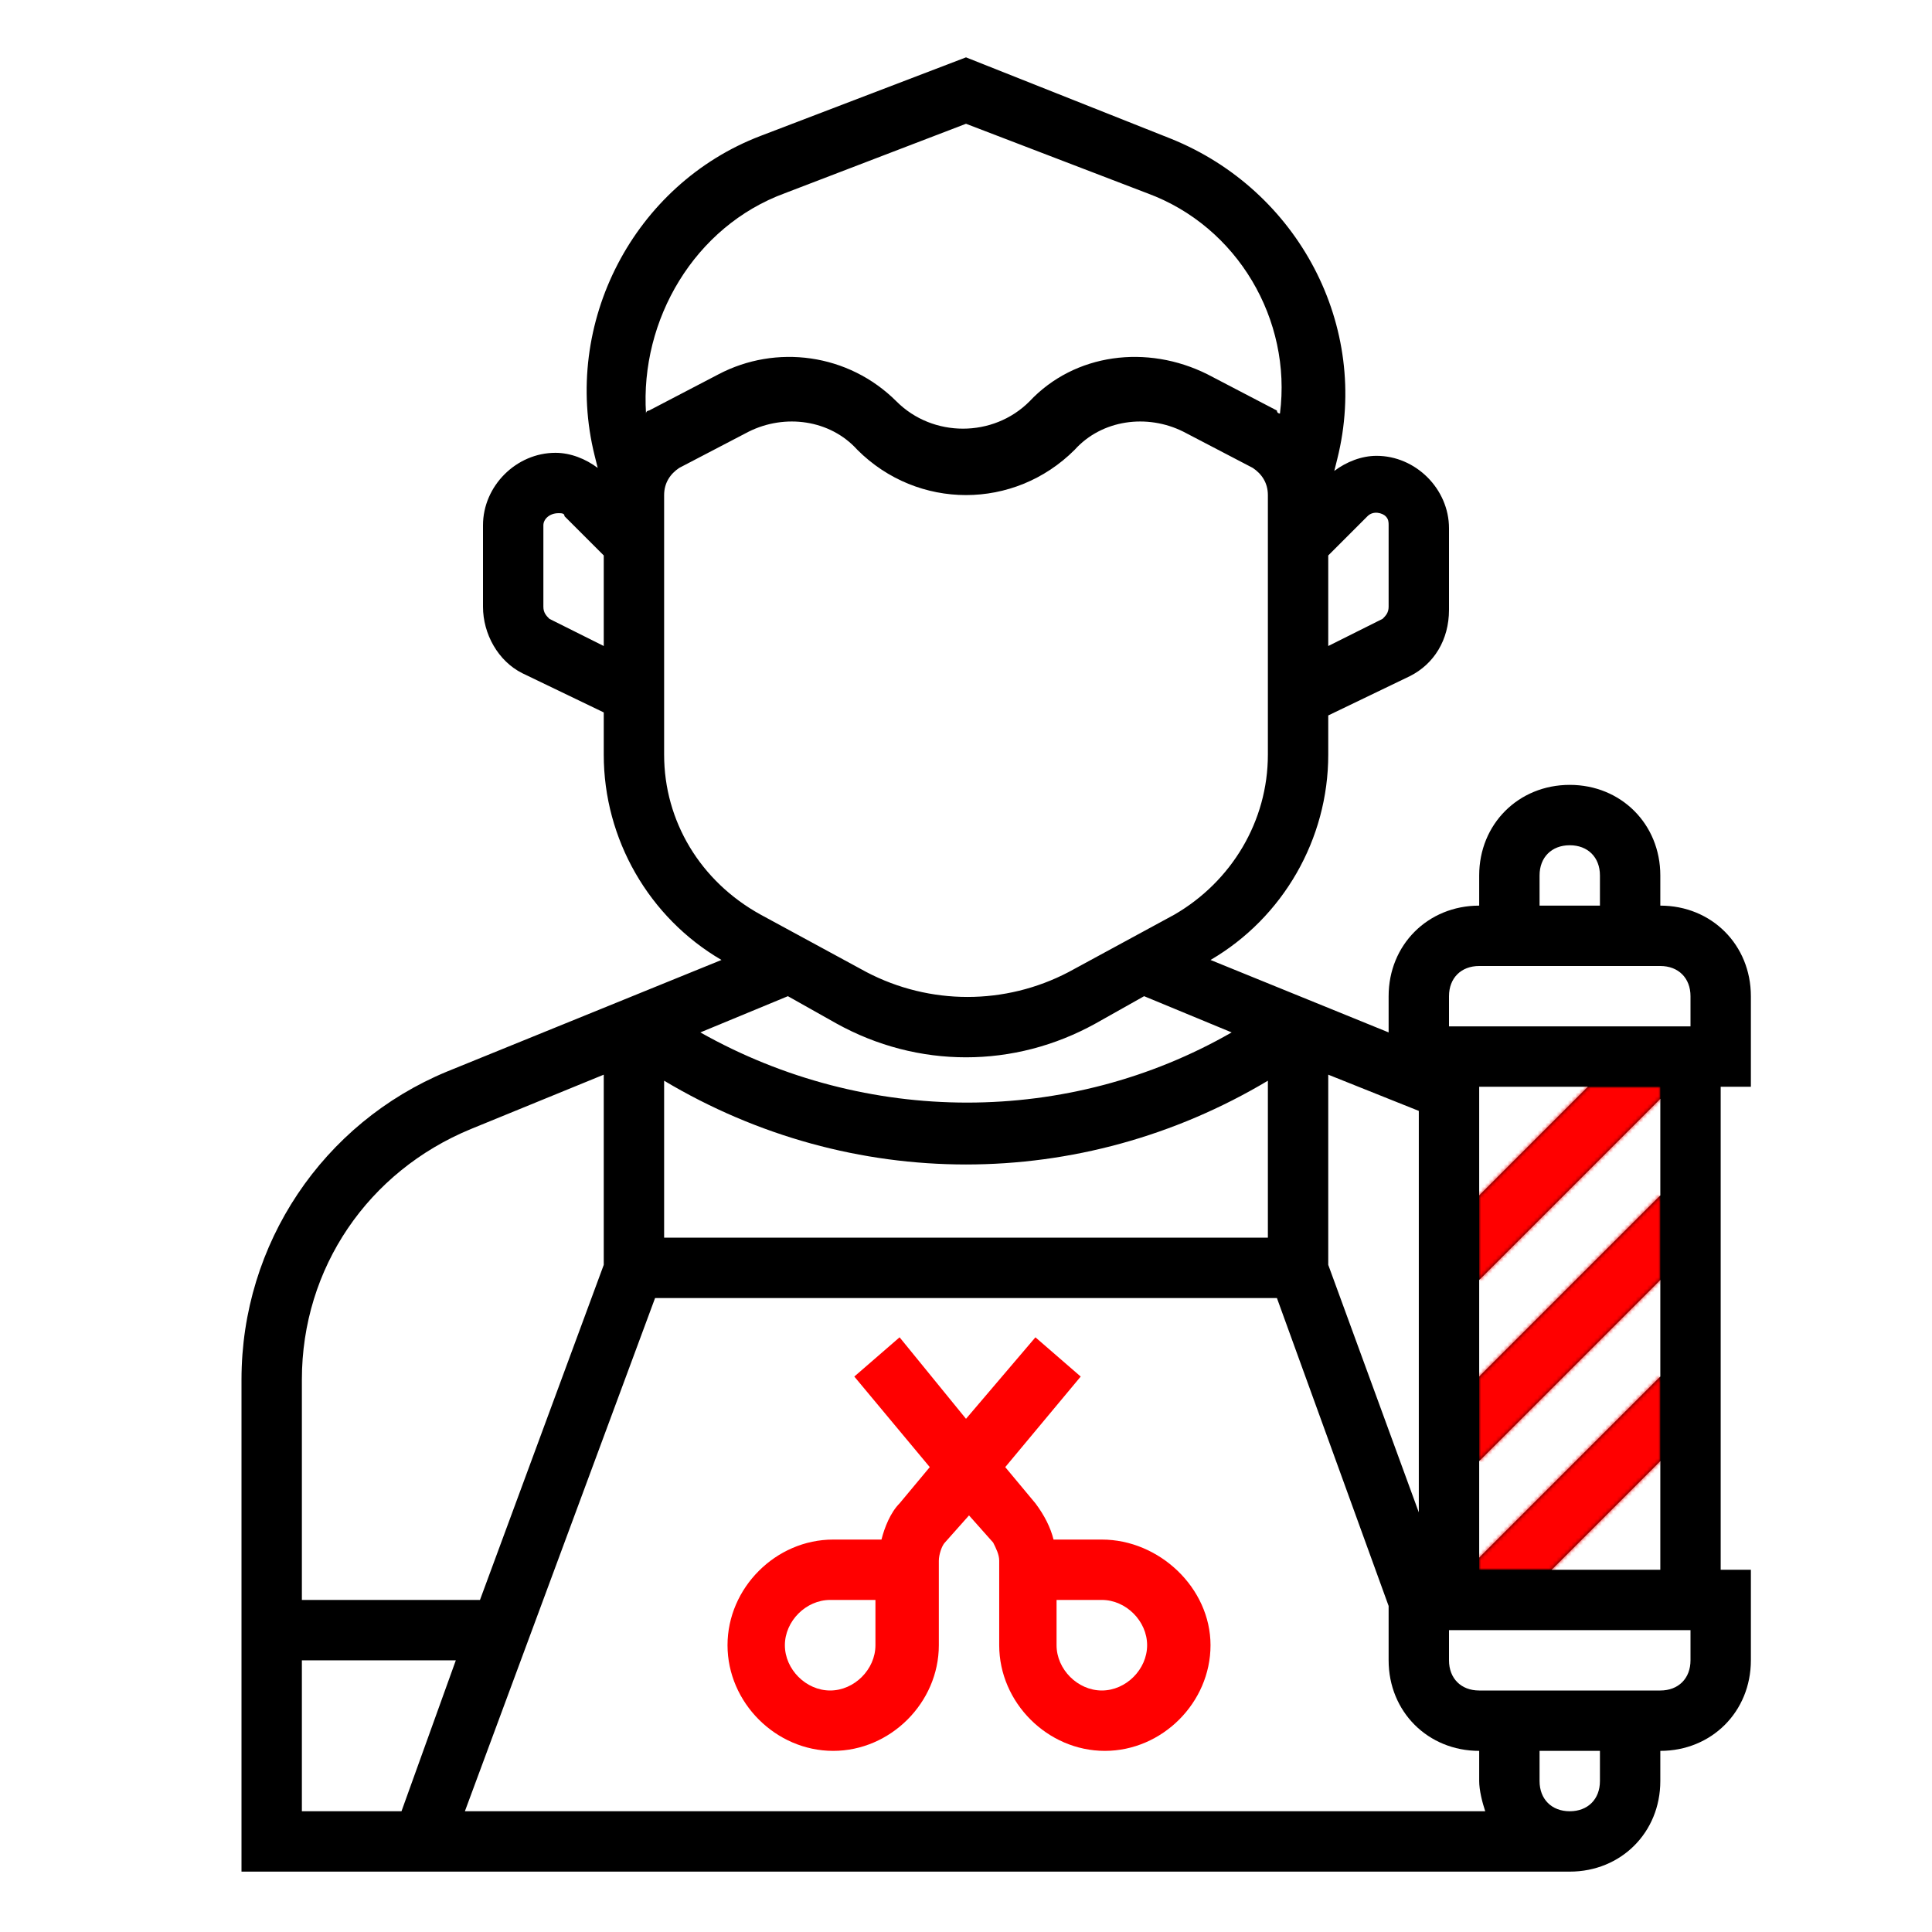
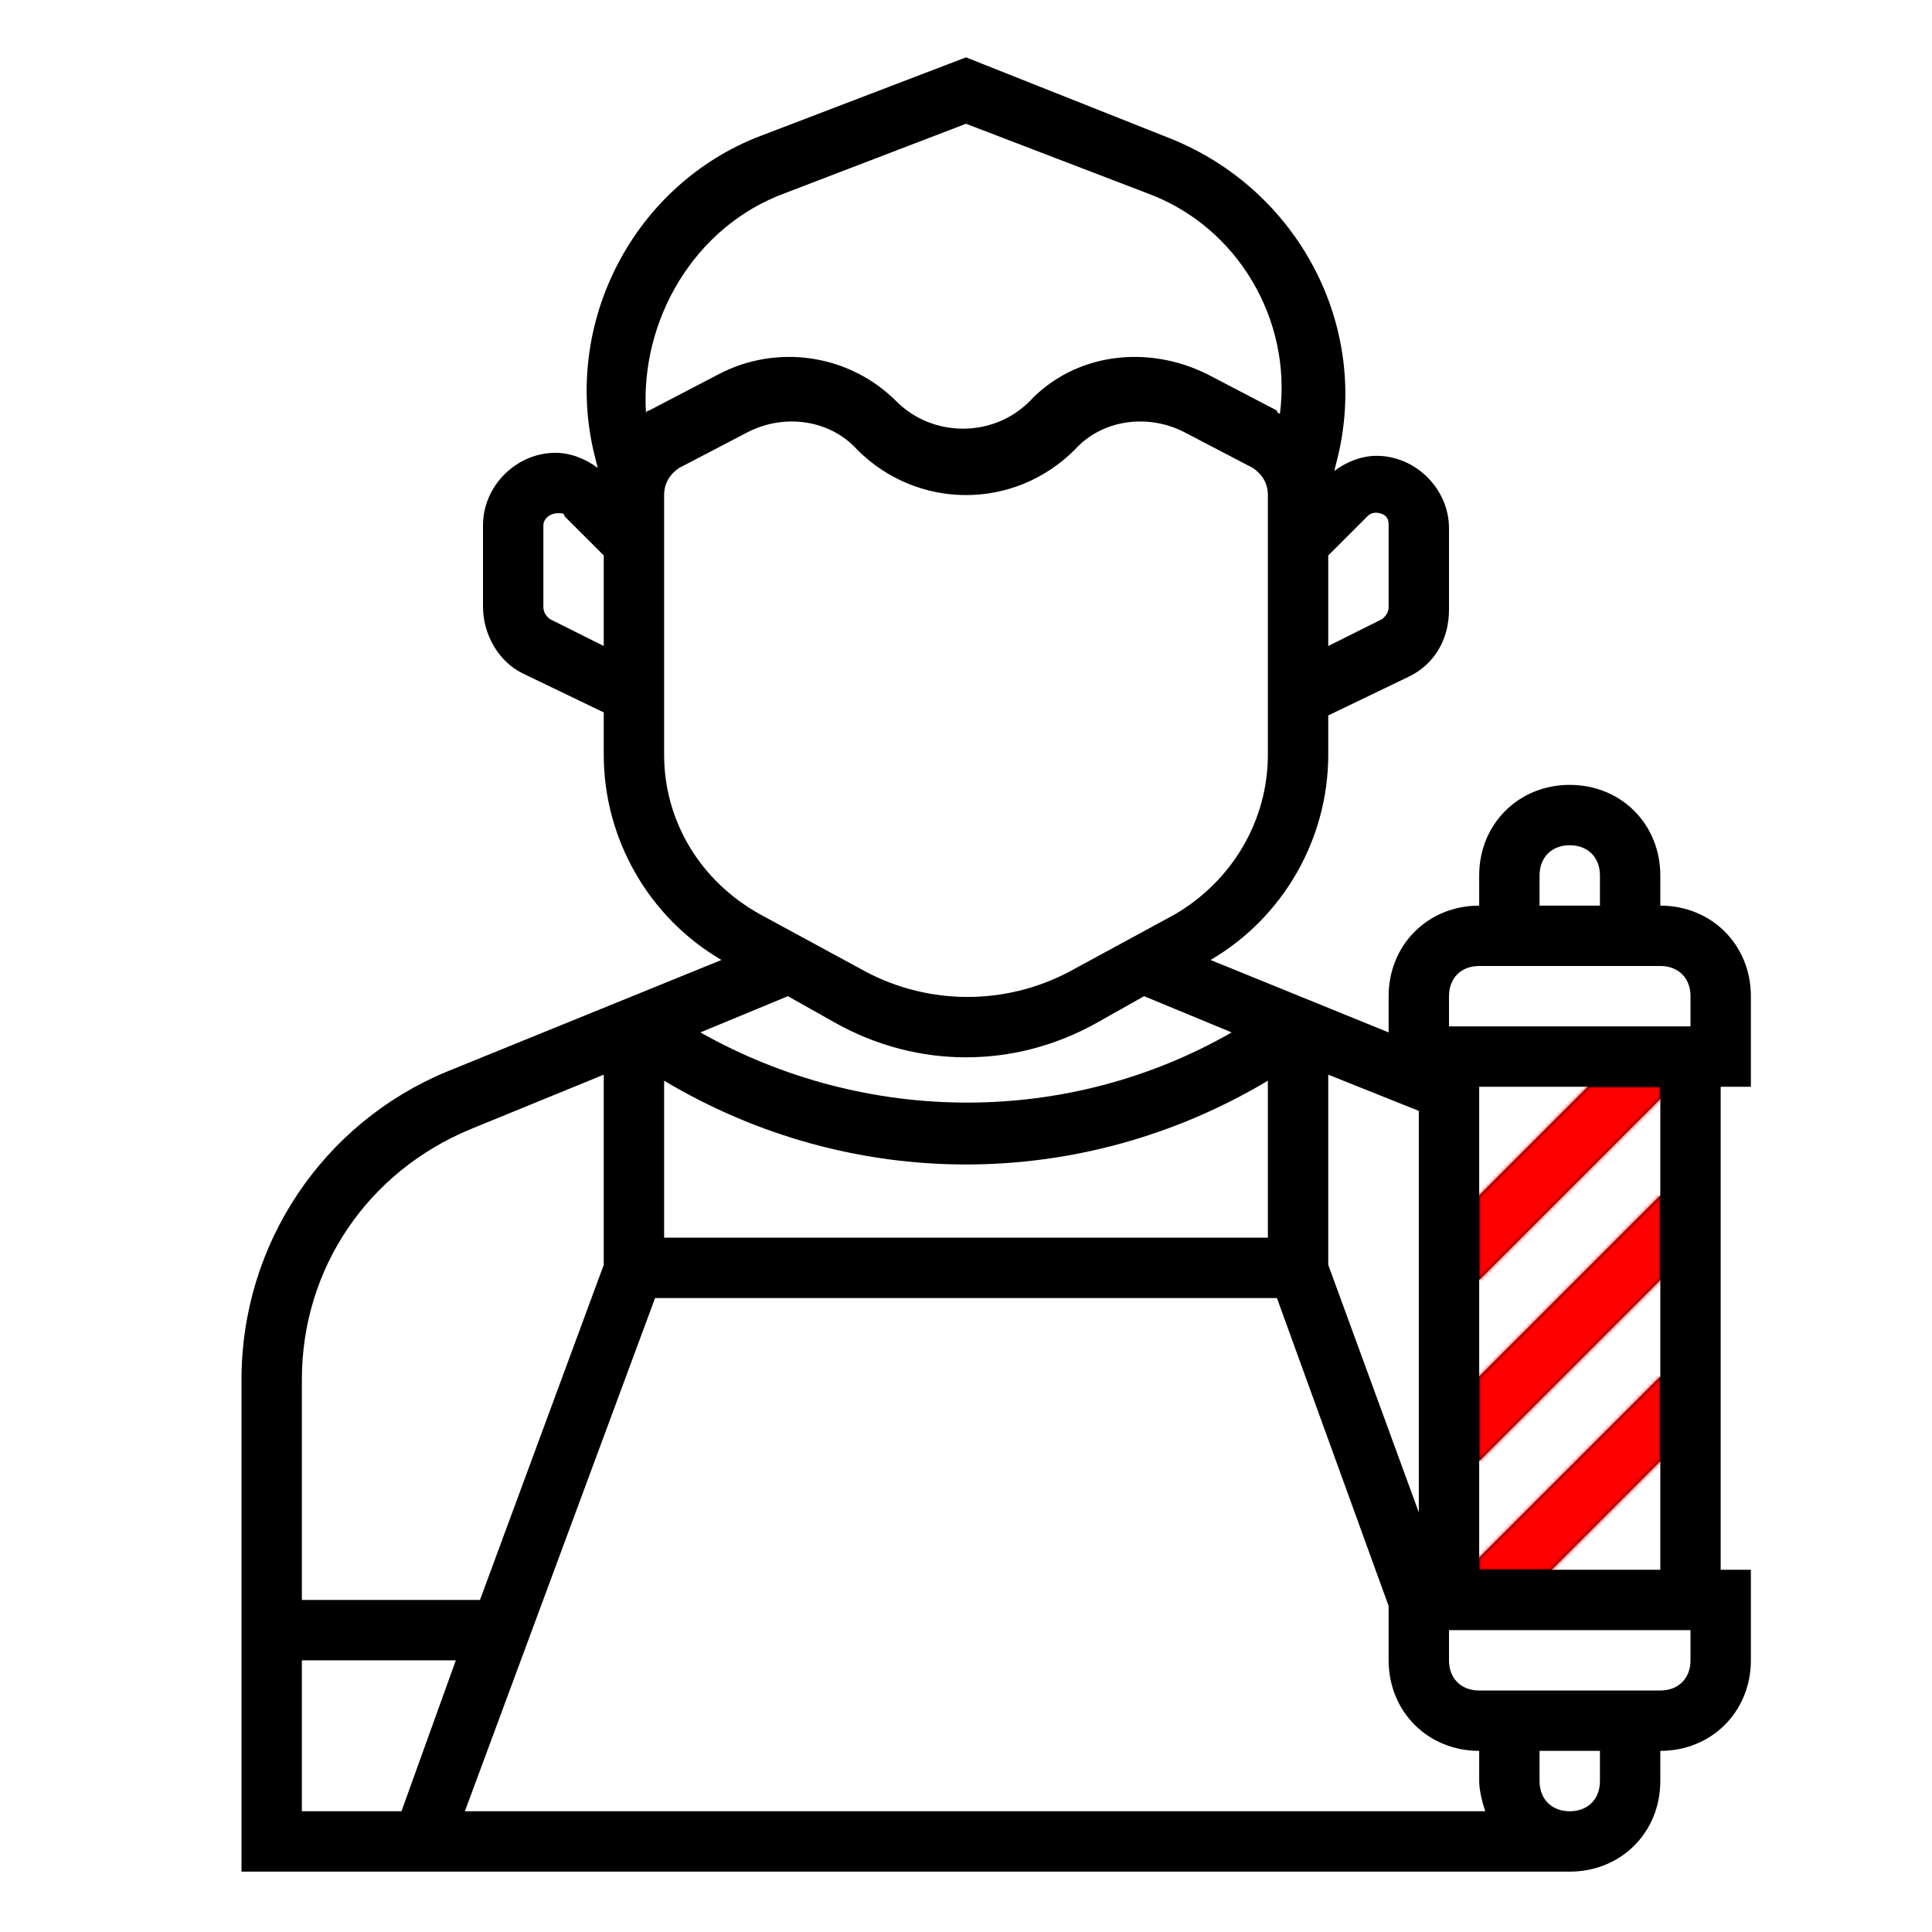
<svg xmlns="http://www.w3.org/2000/svg" id="Слой_1" x="0px" y="0px" viewBox="0 0 512 512" style="enable-background:new 0 0 512 512;" xml:space="preserve">
  <style type="text/css"> .st0{filter:url(#Adobe_OpacityMaskFilter);} .st1{mask:url(#mask0_1_);} .st2{fill:#FF0000;} </style>
  <path d="M440,240v-8c0-13.6-10.4-24-24-24s-24,10.4-24,24v8c-13.6,0-24,10.4-24,24v9.6l-47.2-19.2c19.2-11.2,31.2-32,31.2-54.4 v-10.4l21.6-10.4c6.4-3.2,10.4-9.6,10.4-17.6V140c0-10.4-8.8-19.2-19.2-19.2c-4,0-8,1.6-11.2,4l0.8-3.2c8.8-35.2-10.4-71.2-44-84.8 L256,15.2L201.6,36c-33.6,12.8-52.8,49.6-44,84.8l0.8,3.2c-3.2-2.4-7.2-4-11.2-4c-10.4,0-19.2,8.8-19.2,19.2v21.6 c0,7.2,4,14.4,10.4,17.6l21.6,10.4V200c0,22.4,12,43.2,31.2,54.4L118.4,284C85.6,297.6,64,329.6,64,365.6V496h352 c13.6,0,24-10.4,24-24v-8c13.6,0,24-10.4,24-24v-24h-8V288h8v-24C464,250.4,453.6,240,440,240L440,240z M408,232c0-4.8,3.2-8,8-8 s8,3.2,8,8v8h-16V232z M384,264c0-4.8,3.2-8,8-8h48c4.8,0,8,3.2,8,8v8h-64V264z M440,364.8l-48,48v-25.6l48-48V364.8z M393.6,480 H123.2l50.4-136h164.8l29.6,81.6V440c0,13.6,10.4,24,24,24v8C392,474.4,392.8,477.6,393.6,480L393.6,480z M221.6,271.2 c21.6,12,47.2,12,68.8,0l12.8-7.2l23.2,9.6c-43.2,24.8-96.8,24.8-140.8,0l23.2-9.6L221.6,271.2z M420.8,288L392,316.8V288H420.8z M376,400.8l-24-65.6v-50.4l24,9.6V400.8z M176,328v-41.6c49.6,29.6,110.4,29.6,160,0V328H176z M440,316.8l-48,48v-25.6l48-48V316.8 z M368,139.2v21.6c0,1.6-0.8,2.4-1.6,3.2l-14.4,7.2v-24l10.4-10.4c1.6-1.6,4-0.8,4.8,0C368,137.6,368,138.4,368,139.2L368,139.2z M208,51.2l48-18.4l48,18.4c24,8.8,38.4,33.6,35.2,58.4c0,0-0.8,0-0.8-0.8L320,99.2c-16-8-35.2-5.6-47.2,7.2 c-9.6,9.6-25.6,9.6-35.2,0c-12.8-12.8-32-15.2-47.2-7.2l-18.4,9.6c0,0-0.8,0-0.8,0.8C169.6,84.8,184,60,208,51.2L208,51.2z M145.6,164c-0.8-0.8-1.6-1.6-1.6-3.2v-21.6c0-1.6,1.6-3.2,4-3.2c0.8,0,1.6,0,1.6,0.8l10.4,10.4v24L145.6,164z M176,200v-68.8 c0-3.2,1.6-5.6,4-7.2l18.4-9.6c9.6-4.8,21.6-3.2,28.8,4.8c16,16,41.6,16,57.6,0c7.2-8,19.2-9.6,28.8-4.8L332,124c2.4,1.6,4,4,4,7.2 V200c0,17.6-9.6,33.6-24.8,42.4l-28,15.2c-16.8,8.8-36.8,8.8-53.6,0l-28-15.2C185.6,233.6,176,217.6,176,200L176,200z M124.8,299.2 l35.2-14.4v50.4L127.2,424H80v-58.4C80,336,97.6,310.4,124.8,299.2L124.8,299.2z M80,440h40.8l-14.4,40H80V440z M424,472 c0,4.8-3.2,8-8,8s-8-3.2-8-8v-8h16V472z M448,440c0,4.8-3.2,8-8,8h-48c-4.8,0-8-3.2-8-8v-8h64V440z M411.2,416l28.8-28.8V416H411.2z " />
  <defs>
    <filter id="Adobe_OpacityMaskFilter" filterUnits="userSpaceOnUse" x="392" y="288" width="48" height="128">
      <feColorMatrix type="matrix" values="1 0 0 0 0 0 1 0 0 0 0 0 1 0 0 0 0 0 1 0" />
    </filter>
  </defs>
  <mask maskUnits="userSpaceOnUse" x="392" y="288" width="48" height="128" id="mask0_1_">
    <path class="st0" d="M440,240v-8c0-13.6-10.4-24-24-24s-24,10.4-24,24v8c-13.6,0-24,10.4-24,24v9.6l-47.2-19.2 c19.2-11.2,31.2-32,31.2-54.4v-10.4l21.6-10.4c6.4-3.2,10.4-9.6,10.4-17.6V140c0-10.4-8.8-19.2-19.2-19.2c-4,0-8,1.6-11.2,4 l0.8-3.2c8.8-35.2-10.4-71.2-44-84.8L256,15.2L201.6,36c-33.6,12.8-52.8,49.6-44,84.8l0.8,3.2c-3.2-2.4-7.2-4-11.2-4 c-10.4,0-19.2,8.8-19.2,19.2v21.6c0,7.2,4,14.4,10.4,17.6l21.6,10.4V200c0,22.4,12,43.2,31.2,54.4L118.4,284 C85.6,297.6,64,329.6,64,365.6V496h352c13.6,0,24-10.4,24-24v-8c13.6,0,24-10.4,24-24v-24h-8V288h8v-24 C464,250.4,453.6,240,440,240L440,240z M408,232c0-4.8,3.2-8,8-8s8,3.2,8,8v8h-16V232z M384,264c0-4.8,3.2-8,8-8h48 c4.8,0,8,3.2,8,8v8h-64V264z M440,364.8l-48,48v-25.6l48-48V364.8z M393.6,480H123.2l50.4-136h164.8l29.6,81.6V440 c0,13.6,10.4,24,24,24v8C392,474.4,392.8,477.6,393.6,480L393.6,480z M221.6,271.2c21.6,12,47.2,12,68.8,0l12.8-7.2l23.2,9.6 c-43.2,24.8-96.8,24.8-140.8,0l23.2-9.6L221.6,271.2z M420.8,288L392,316.8V288H420.8z M376,400.8l-24-65.6v-50.4l24,9.6V400.8z M176,328v-41.6c49.6,29.6,110.4,29.6,160,0V328H176z M440,316.8l-48,48v-25.6l48-48V316.8z M368,139.2v21.6c0,1.6-0.8,2.4-1.6,3.2 l-14.4,7.2v-24l10.4-10.4c1.6-1.6,4-0.8,4.8,0C368,137.6,368,138.4,368,139.2L368,139.2z M208,51.2l48-18.4l48,18.4 c24,8.8,38.4,33.6,35.2,58.4c0,0-0.8,0-0.8-0.8L320,99.2c-16-8-35.2-5.6-47.2,7.2c-9.6,9.6-25.6,9.6-35.2,0 c-12.8-12.8-32-15.2-47.2-7.2l-18.4,9.6c0,0-0.8,0-0.8,0.8C169.6,84.8,184,60,208,51.2L208,51.2z M145.6,164 c-0.8-0.8-1.6-1.6-1.6-3.2v-21.6c0-1.6,1.6-3.2,4-3.2c0.8,0,1.6,0,1.6,0.8l10.4,10.4v24L145.6,164z M176,200v-68.8 c0-3.2,1.6-5.6,4-7.2l18.4-9.6c9.6-4.8,21.6-3.2,28.8,4.8c16,16,41.6,16,57.6,0c7.2-8,19.2-9.6,28.8-4.8L332,124c2.4,1.6,4,4,4,7.2 V200c0,17.6-9.6,33.6-24.8,42.4l-28,15.2c-16.8,8.8-36.8,8.8-53.6,0l-28-15.2C185.6,233.6,176,217.6,176,200L176,200z M124.8,299.2 l35.2-14.4v50.4L127.2,424H80v-58.4C80,336,97.6,310.4,124.8,299.2L124.8,299.2z M80,440h40.8l-14.4,40H80V440z M424,472 c0,4.8-3.2,8-8,8s-8-3.2-8-8v-8h16V472z M448,440c0,4.8-3.2,8-8,8h-48c-4.8,0-8-3.2-8-8v-8h64V440z M411.2,416l28.8-28.8V416H411.2 z" />
  </mask>
  <g class="st1">
    <rect x="392" y="288" class="st2" width="48" height="128" />
  </g>
-   <path class="st2" d="M292,408h-12.8c-0.8-3.2-2.4-6.4-4.8-9.6l-8-9.6l20-24l-12-10.4L256,376l-17.6-21.6l-12,10.4l20,24l-8,9.6 c-2.4,2.4-4,6.4-4.8,9.6h-12.8c-15.2,0-28,12.8-28,28s12.8,28,28,28s28-12.8,28-28v-22.4c0-1.6,0.8-4,1.6-4.8l6.4-7.2l6.4,7.2 c0.8,1.6,1.6,3.2,1.6,4.8V436c0,15.2,12.8,28,28,28c15.2,0,28-12.8,28-28S307.2,408,292,408L292,408z M232,436c0,6.4-5.6,12-12,12 s-12-5.6-12-12s5.6-12,12-12h12V436z M292,448c-6.4,0-12-5.6-12-12v-12h12c6.4,0,12,5.6,12,12S298.4,448,292,448z" />
</svg>